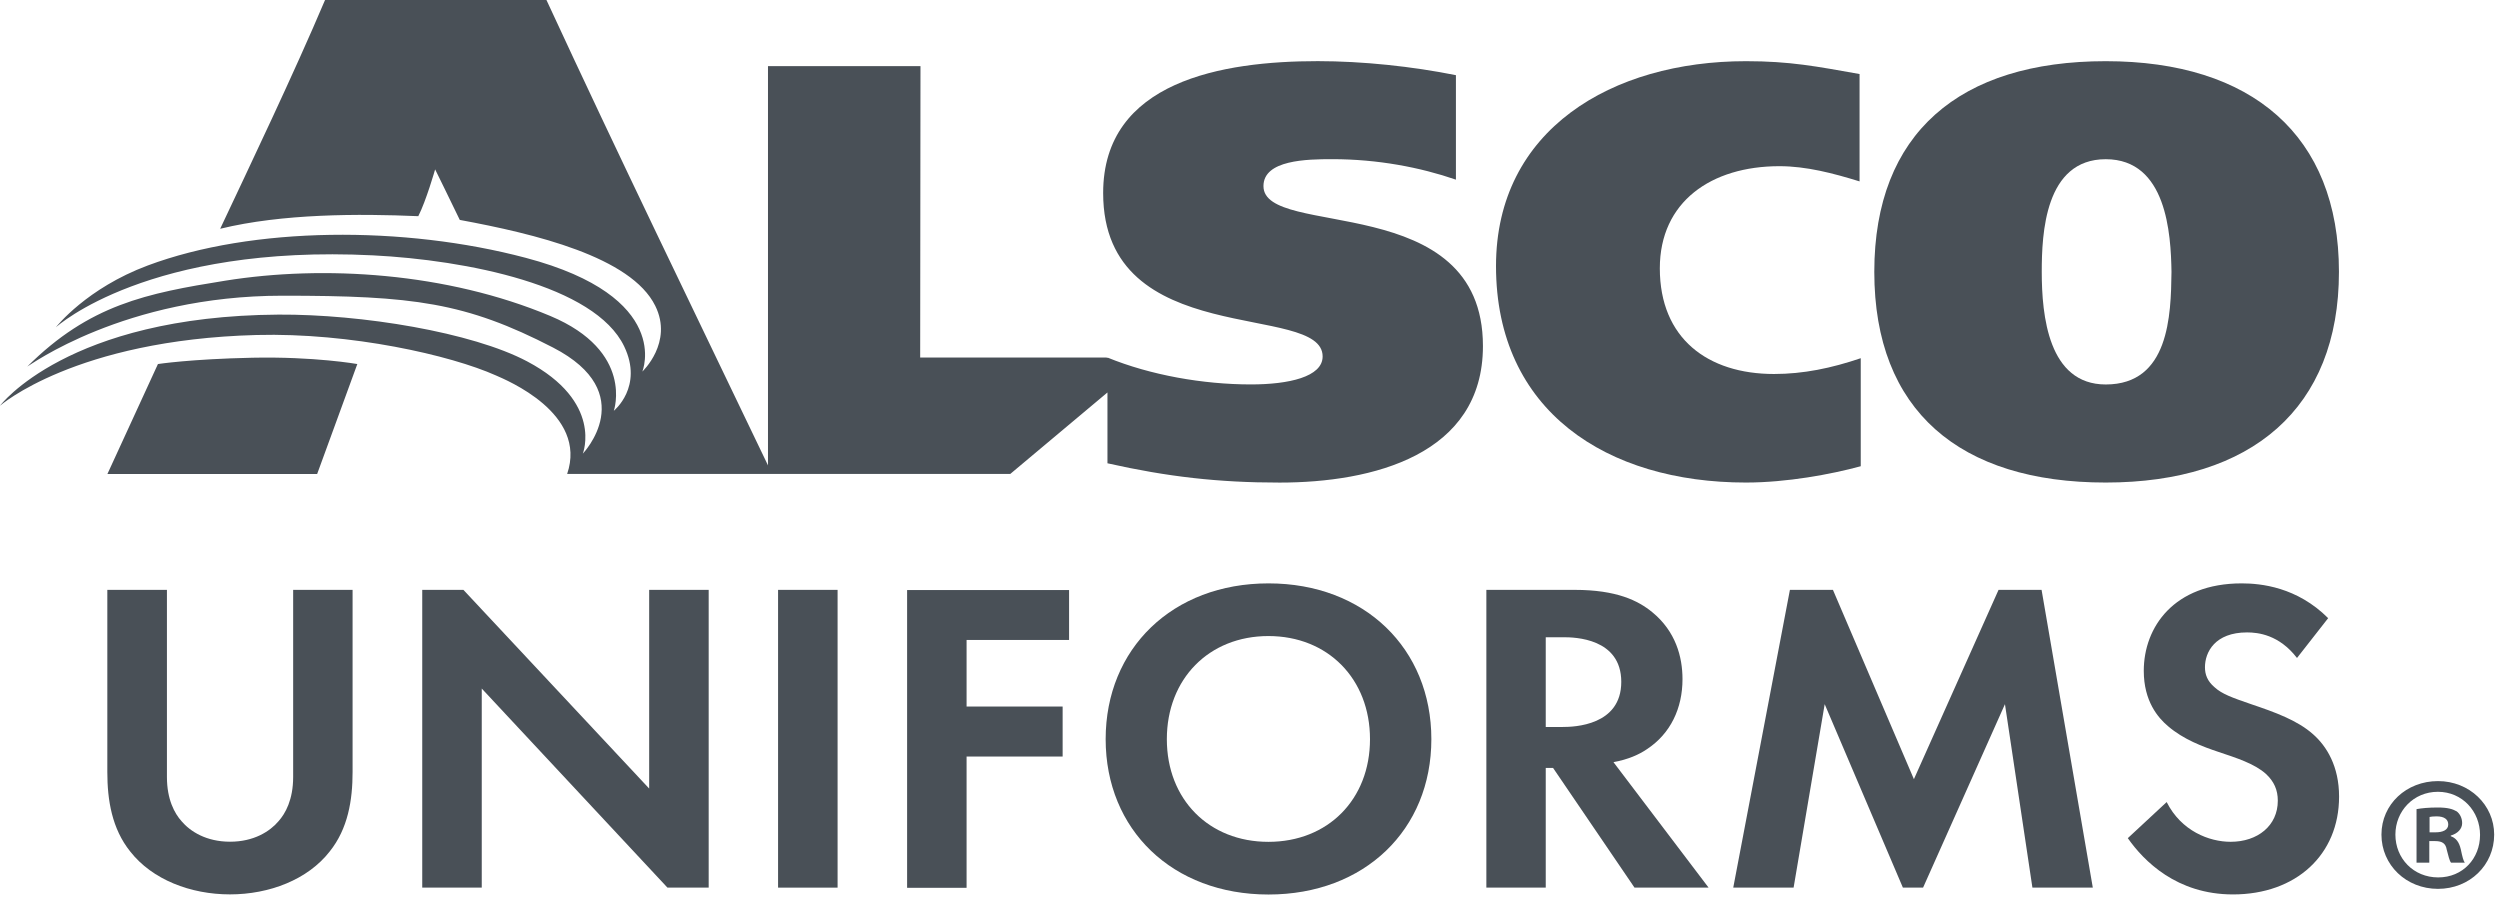
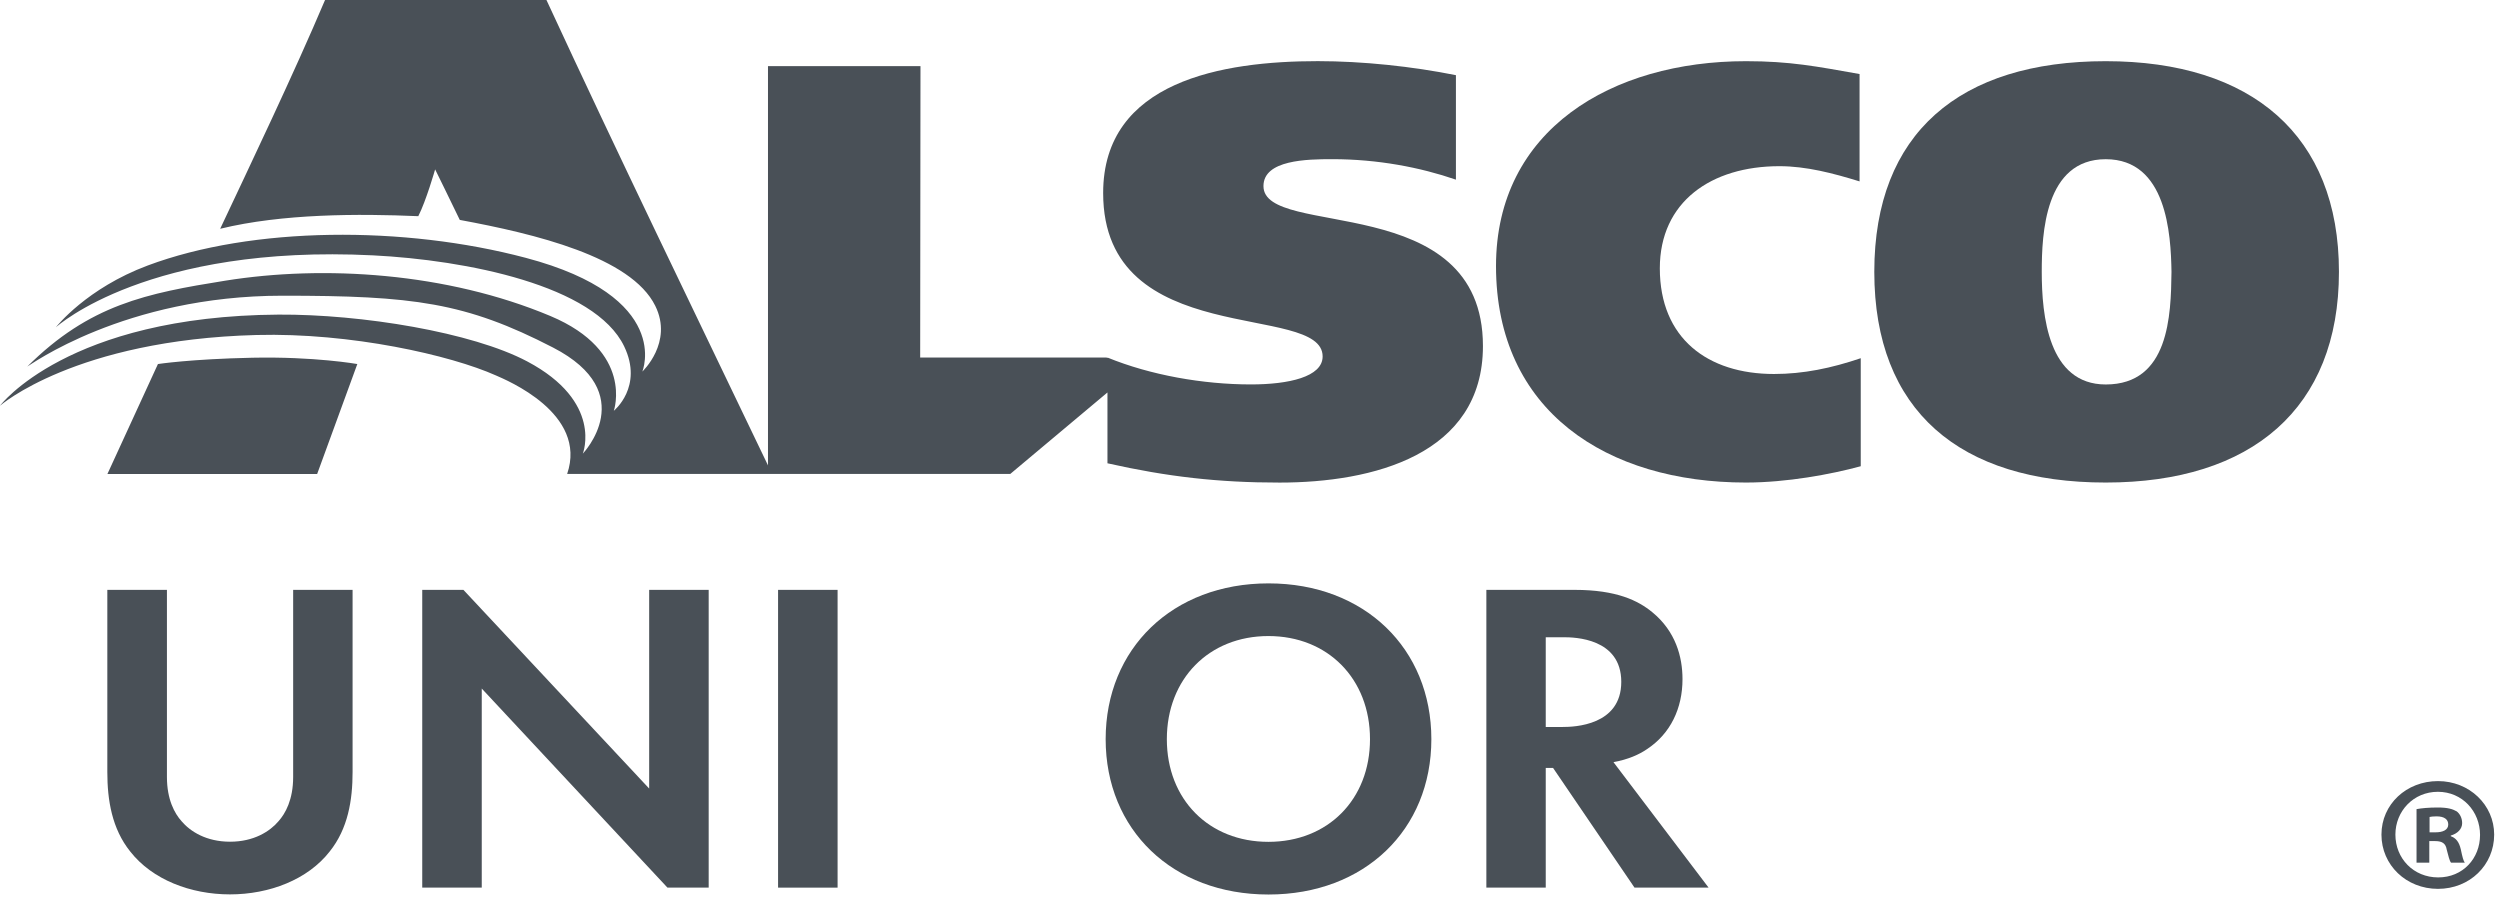
<svg xmlns="http://www.w3.org/2000/svg" width="57" height="21" viewBox="0 0 57 21" fill="none">
  <g clip-path="url(#clip0_664_6490)">
    <path d="M3.806 13.449V17.715C3.806 18.233 3.983 18.549 4.139 18.723C4.337 18.957 4.703 19.191 5.245 19.191C5.787 19.191 6.153 18.957 6.351 18.723C6.506 18.549 6.684 18.235 6.684 17.715V13.449H8.039V17.602C8.039 18.244 7.934 18.894 7.517 19.414C7.017 20.056 6.14 20.392 5.243 20.392C4.346 20.392 3.471 20.056 2.969 19.414C2.552 18.894 2.447 18.244 2.447 17.602V13.449H3.802H3.806Z" fill="#495057" />
    <path d="M9.627 20.238V13.449H10.566L14.801 17.979V13.449H16.158V20.238H15.218L10.984 15.699V20.238H9.627Z" fill="#495057" />
    <path d="M19.097 13.449V20.238H17.74V13.449H19.097Z" fill="#495057" />
-     <path d="M24.375 14.591H22.038V16.109H24.228V17.249H22.038V20.242H20.682V13.453H24.375V14.593V14.591Z" fill="#495057" />
    <path d="M32.635 16.853C32.635 18.919 31.112 20.395 28.922 20.395C26.732 20.395 25.209 18.919 25.209 16.853C25.209 14.788 26.732 13.301 28.922 13.301C31.112 13.301 32.635 14.788 32.635 16.853ZM31.236 16.853C31.236 15.479 30.277 14.502 28.92 14.502C27.564 14.502 26.604 15.479 26.604 16.853C26.604 18.228 27.564 19.194 28.92 19.194C30.277 19.194 31.236 18.228 31.236 16.853Z" fill="#495057" />
    <path d="M35.901 13.449C36.86 13.449 37.351 13.694 37.673 13.959C38.206 14.396 38.361 14.977 38.361 15.485C38.361 16.146 38.09 16.727 37.549 17.082C37.371 17.204 37.122 17.316 36.787 17.377L38.956 20.238H37.267L35.41 17.509H35.243V20.238H33.889V13.449H35.901ZM35.243 16.575H35.63C35.89 16.575 36.965 16.544 36.965 15.547C36.965 14.55 35.901 14.529 35.65 14.529H35.243V16.575Z" fill="#495057" />
-     <path d="M40.812 13.449H41.791L43.637 17.765L45.567 13.449H46.548L47.716 20.238H46.339L45.713 16.055L43.846 20.238H43.386L41.603 16.055L40.894 20.238H39.518L40.81 13.449H40.812Z" fill="#495057" />
-     <path d="M52.37 15C51.963 14.471 51.483 14.419 51.233 14.419C50.502 14.419 50.273 14.868 50.273 15.213C50.273 15.376 50.326 15.529 50.493 15.67C50.659 15.822 50.888 15.905 51.328 16.056C51.87 16.239 52.38 16.423 52.736 16.739C53.049 17.014 53.331 17.472 53.331 18.163C53.331 19.488 52.351 20.393 50.912 20.393C49.629 20.393 48.878 19.63 48.514 19.11L49.4 18.287C49.733 18.948 50.37 19.193 50.859 19.193C51.474 19.193 51.934 18.826 51.934 18.256C51.934 18.011 51.849 17.818 51.663 17.645C51.403 17.411 50.985 17.279 50.588 17.146C50.224 17.025 49.784 16.86 49.431 16.557C49.202 16.364 48.878 15.987 48.878 15.295C48.878 14.298 49.566 13.301 51.11 13.301C51.547 13.301 52.371 13.383 53.082 14.094L52.373 15H52.37Z" fill="#495057" />
    <path d="M42.425 10.63C41.744 10.816 40.735 11.002 39.807 11.002C36.643 11.002 34.109 9.379 34.109 6.066C34.109 2.953 36.755 1.395 39.807 1.395C40.816 1.395 41.416 1.514 42.398 1.688V4.136C41.797 3.95 41.184 3.789 40.571 3.789C39.016 3.789 37.844 4.6 37.844 6.118C37.844 7.715 38.935 8.527 40.448 8.527C41.116 8.527 41.757 8.394 42.425 8.167V10.63Z" fill="#495057" />
    <path d="M48.011 11.002C44.684 11.002 42.734 9.365 42.734 6.198C42.734 3.031 44.684 1.395 48.011 1.395C51.338 1.395 53.328 3.085 53.328 6.198C53.328 9.311 51.338 11.002 48.011 11.002ZM48.011 8.766C49.456 8.766 49.498 7.195 49.51 6.198C49.496 5.333 49.401 3.63 48.011 3.63C46.621 3.63 46.552 5.333 46.552 6.198C46.552 7.195 46.702 8.766 48.011 8.766Z" fill="#495057" />
    <path d="M8.147 8.3L7.231 10.807H2.449L3.601 8.3C3.601 8.3 4.339 8.186 5.756 8.156C7.173 8.127 8.147 8.3 8.147 8.3Z" fill="#495057" />
    <path d="M28.807 4.242C28.807 3.644 29.803 3.629 30.374 3.629C31.41 3.629 32.379 3.815 33.195 4.096V1.714C32.199 1.514 31.068 1.394 30.046 1.394C27.879 1.394 25.152 1.846 25.152 4.401C25.152 8.008 30.156 6.876 30.156 8.127C30.156 8.594 29.38 8.765 28.521 8.765C27.43 8.765 26.231 8.553 25.25 8.152V8.163L25.226 8.151H20.98L20.987 1.508H17.51V10.613L17.507 10.604C15.795 7.032 14.112 3.574 12.459 0H7.411C6.703 1.671 5.699 3.774 5.02 5.216C6.437 4.87 8.178 4.87 9.537 4.929C9.715 4.582 9.921 3.862 9.921 3.862C9.921 3.862 10.304 4.641 10.483 5.014C12.195 5.331 14.389 5.856 14.94 6.973C15.354 7.809 14.645 8.472 14.645 8.472C14.645 8.472 15.354 6.771 11.989 5.879C9.213 5.143 5.76 5.159 3.369 6.053C1.977 6.573 1.294 7.438 1.272 7.464C1.316 7.425 3.394 5.567 8.504 5.822C10.63 5.929 13.563 6.505 14.231 7.897C14.674 8.819 13.995 9.366 13.995 9.366C13.995 9.366 14.467 8.011 12.549 7.205C10.183 6.212 7.38 6.04 5.139 6.399C3.338 6.687 2.04 6.946 0.622 8.358C0.666 8.34 2.834 6.742 6.439 6.742C9.422 6.742 10.612 6.893 12.609 7.924C14.616 8.96 13.288 10.343 13.288 10.343C13.288 10.343 13.761 9.162 12.02 8.24C10.764 7.575 8.248 7.162 6.351 7.173C1.534 7.205 0 9.251 0 9.251C0 9.251 1.71 7.749 5.846 7.638C8.001 7.581 10.275 8.099 11.307 8.56C11.536 8.662 13.404 9.423 12.931 10.806H23.034L25.25 8.948V10.563C26.613 10.869 27.772 11.003 29.175 11.003C31.288 11.003 33.811 10.377 33.811 7.89C33.811 4.31 28.807 5.454 28.807 4.244V4.242Z" fill="#495057" />
    <path d="M56.867 19.029C56.867 19.723 56.311 20.266 55.586 20.266C54.861 20.266 54.297 19.723 54.297 19.029C54.297 18.336 54.868 17.809 55.586 17.809C56.303 17.809 56.867 18.352 56.867 19.029ZM54.615 19.029C54.615 19.572 55.027 20.005 55.591 20.005C56.155 20.005 56.545 19.572 56.545 19.036C56.545 18.5 56.141 18.053 55.584 18.053C55.027 18.053 54.615 18.493 54.615 19.029ZM55.386 19.669H55.097V18.448C55.212 18.427 55.372 18.411 55.578 18.411C55.815 18.411 55.923 18.448 56.014 18.5C56.082 18.552 56.137 18.648 56.137 18.768C56.137 18.902 56.031 19.006 55.877 19.051V19.065C56 19.11 56.067 19.199 56.106 19.363C56.144 19.549 56.166 19.624 56.197 19.669H55.884C55.846 19.624 55.824 19.513 55.785 19.37C55.763 19.236 55.687 19.177 55.525 19.177H55.388V19.669H55.386ZM55.394 18.977H55.531C55.692 18.977 55.82 18.925 55.82 18.799C55.82 18.686 55.736 18.613 55.553 18.613C55.476 18.613 55.423 18.62 55.394 18.627V18.977Z" fill="#495057" />
  </g>
  <defs>
    <clipPath id="clip0_664_6490">
      <rect width="56.867" height="20.394" fill="white" />
    </clipPath>
  </defs>
</svg>